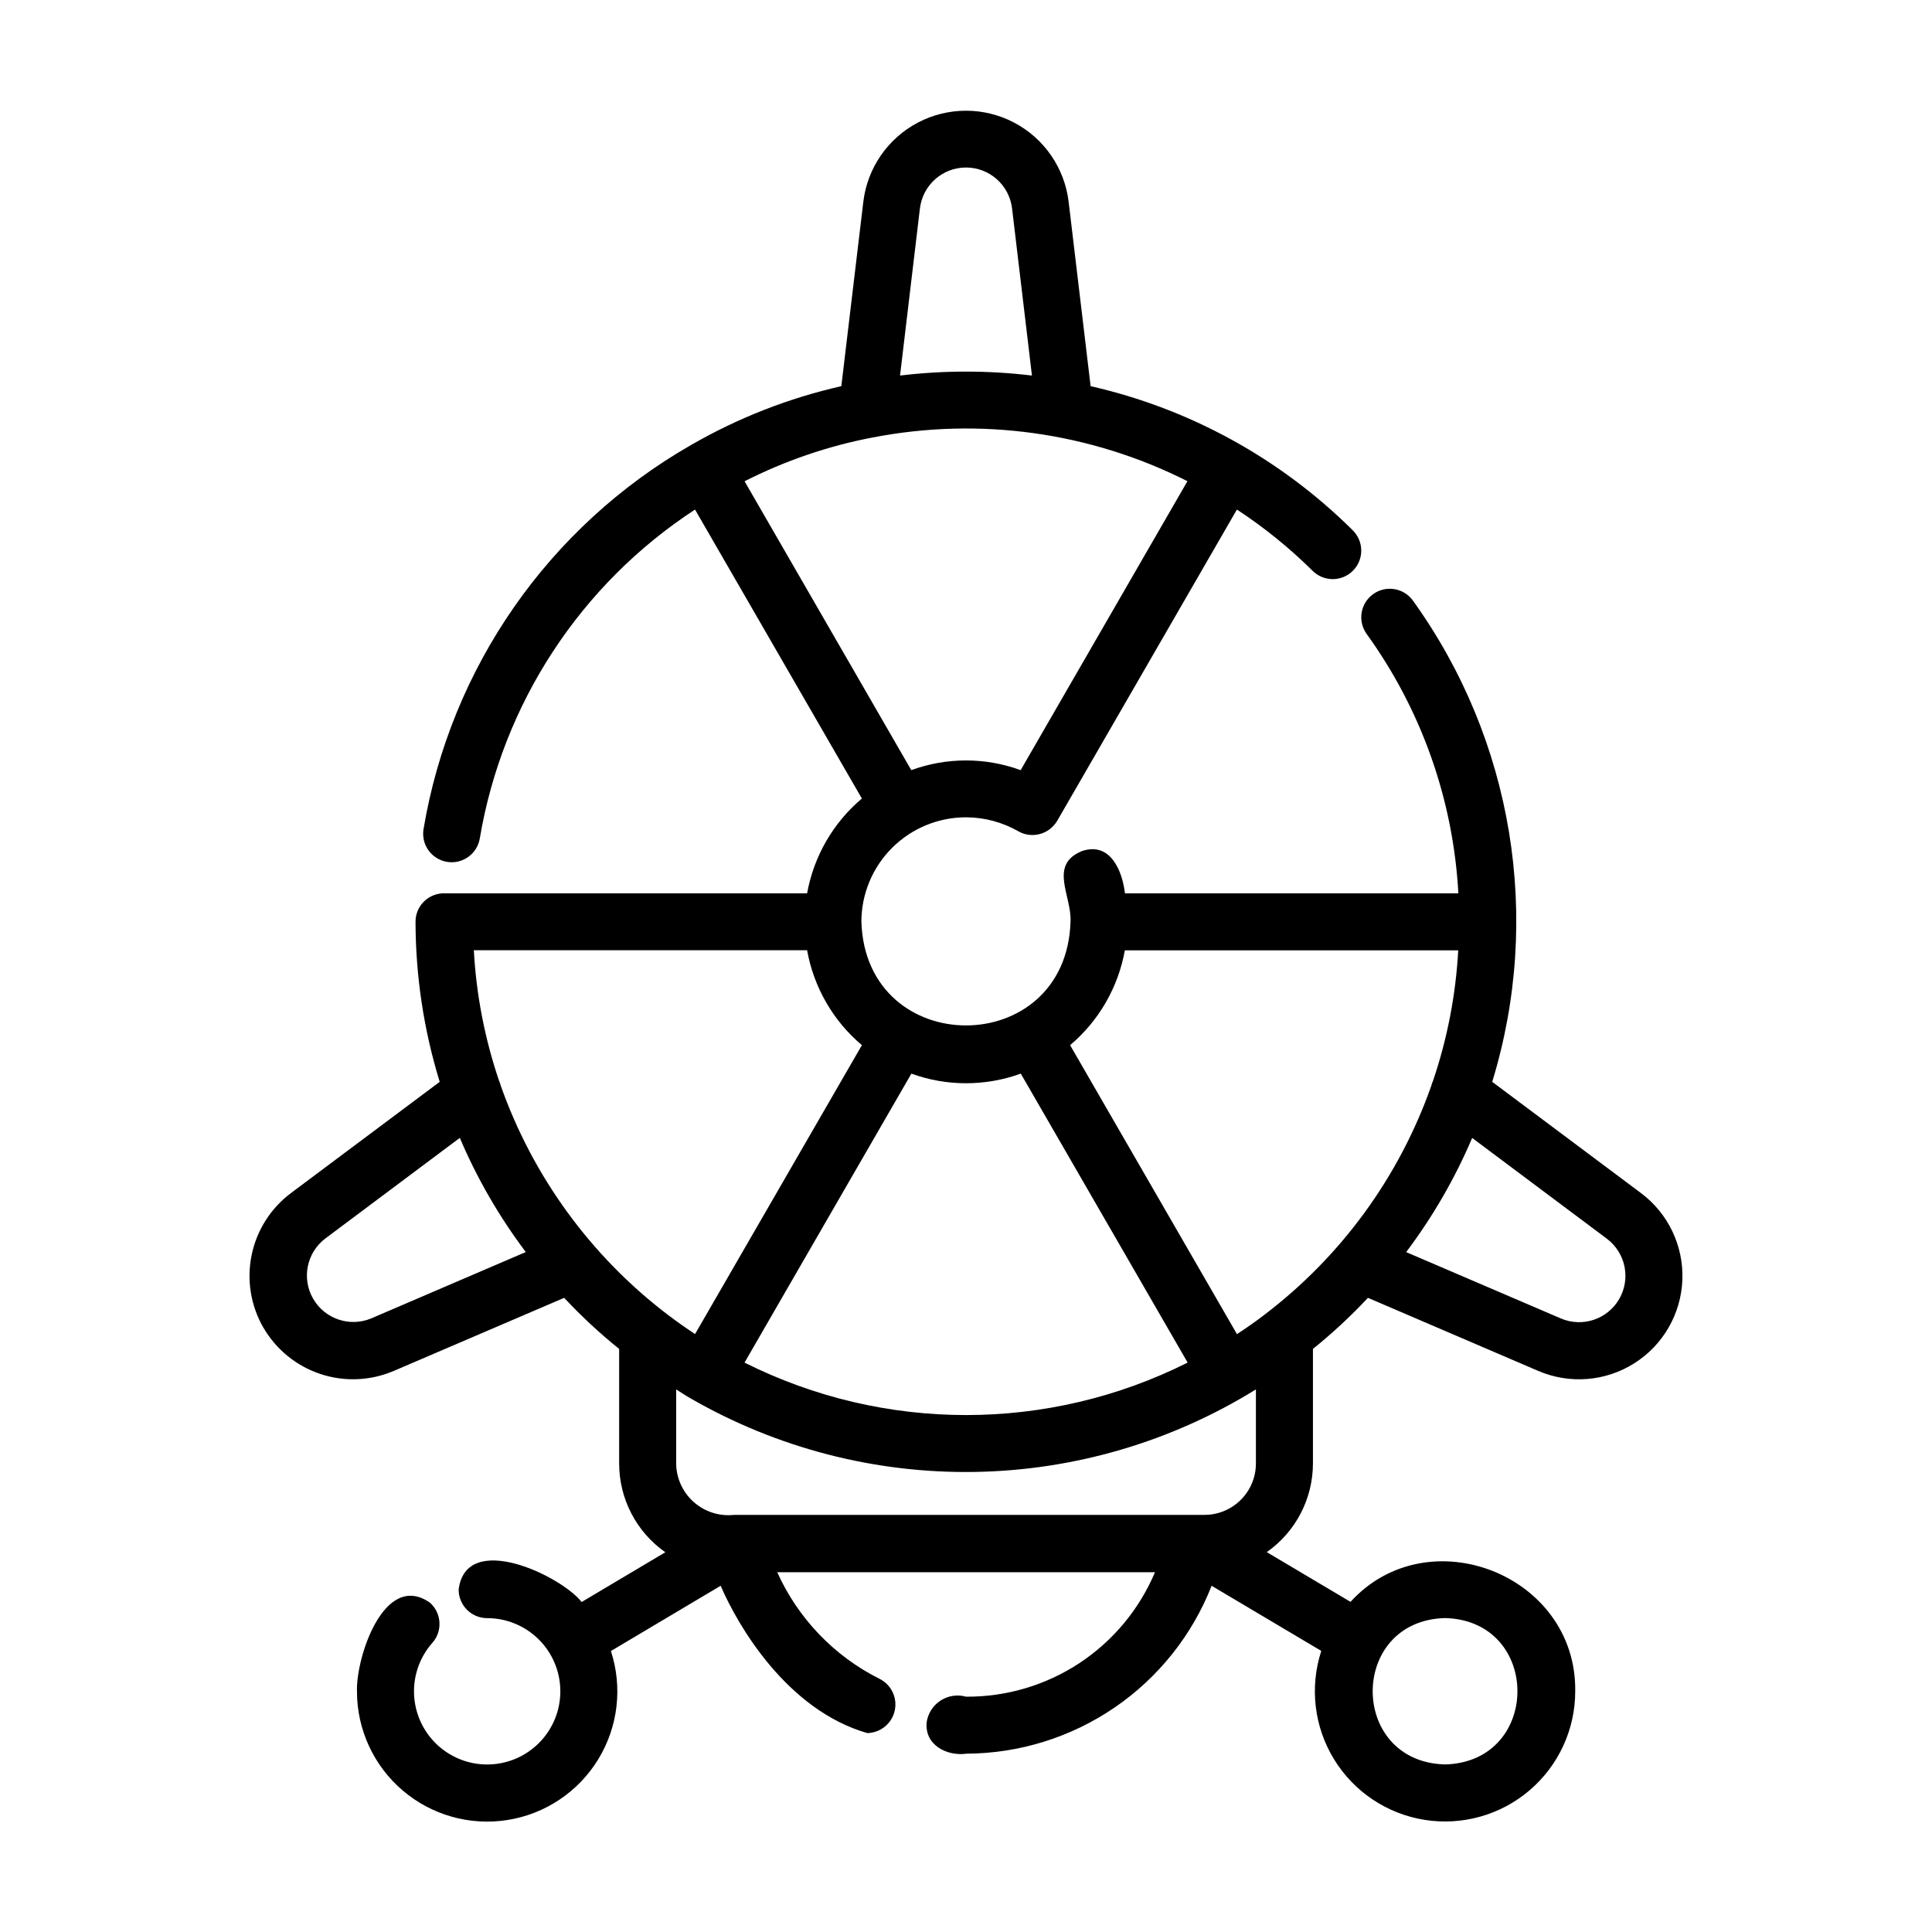
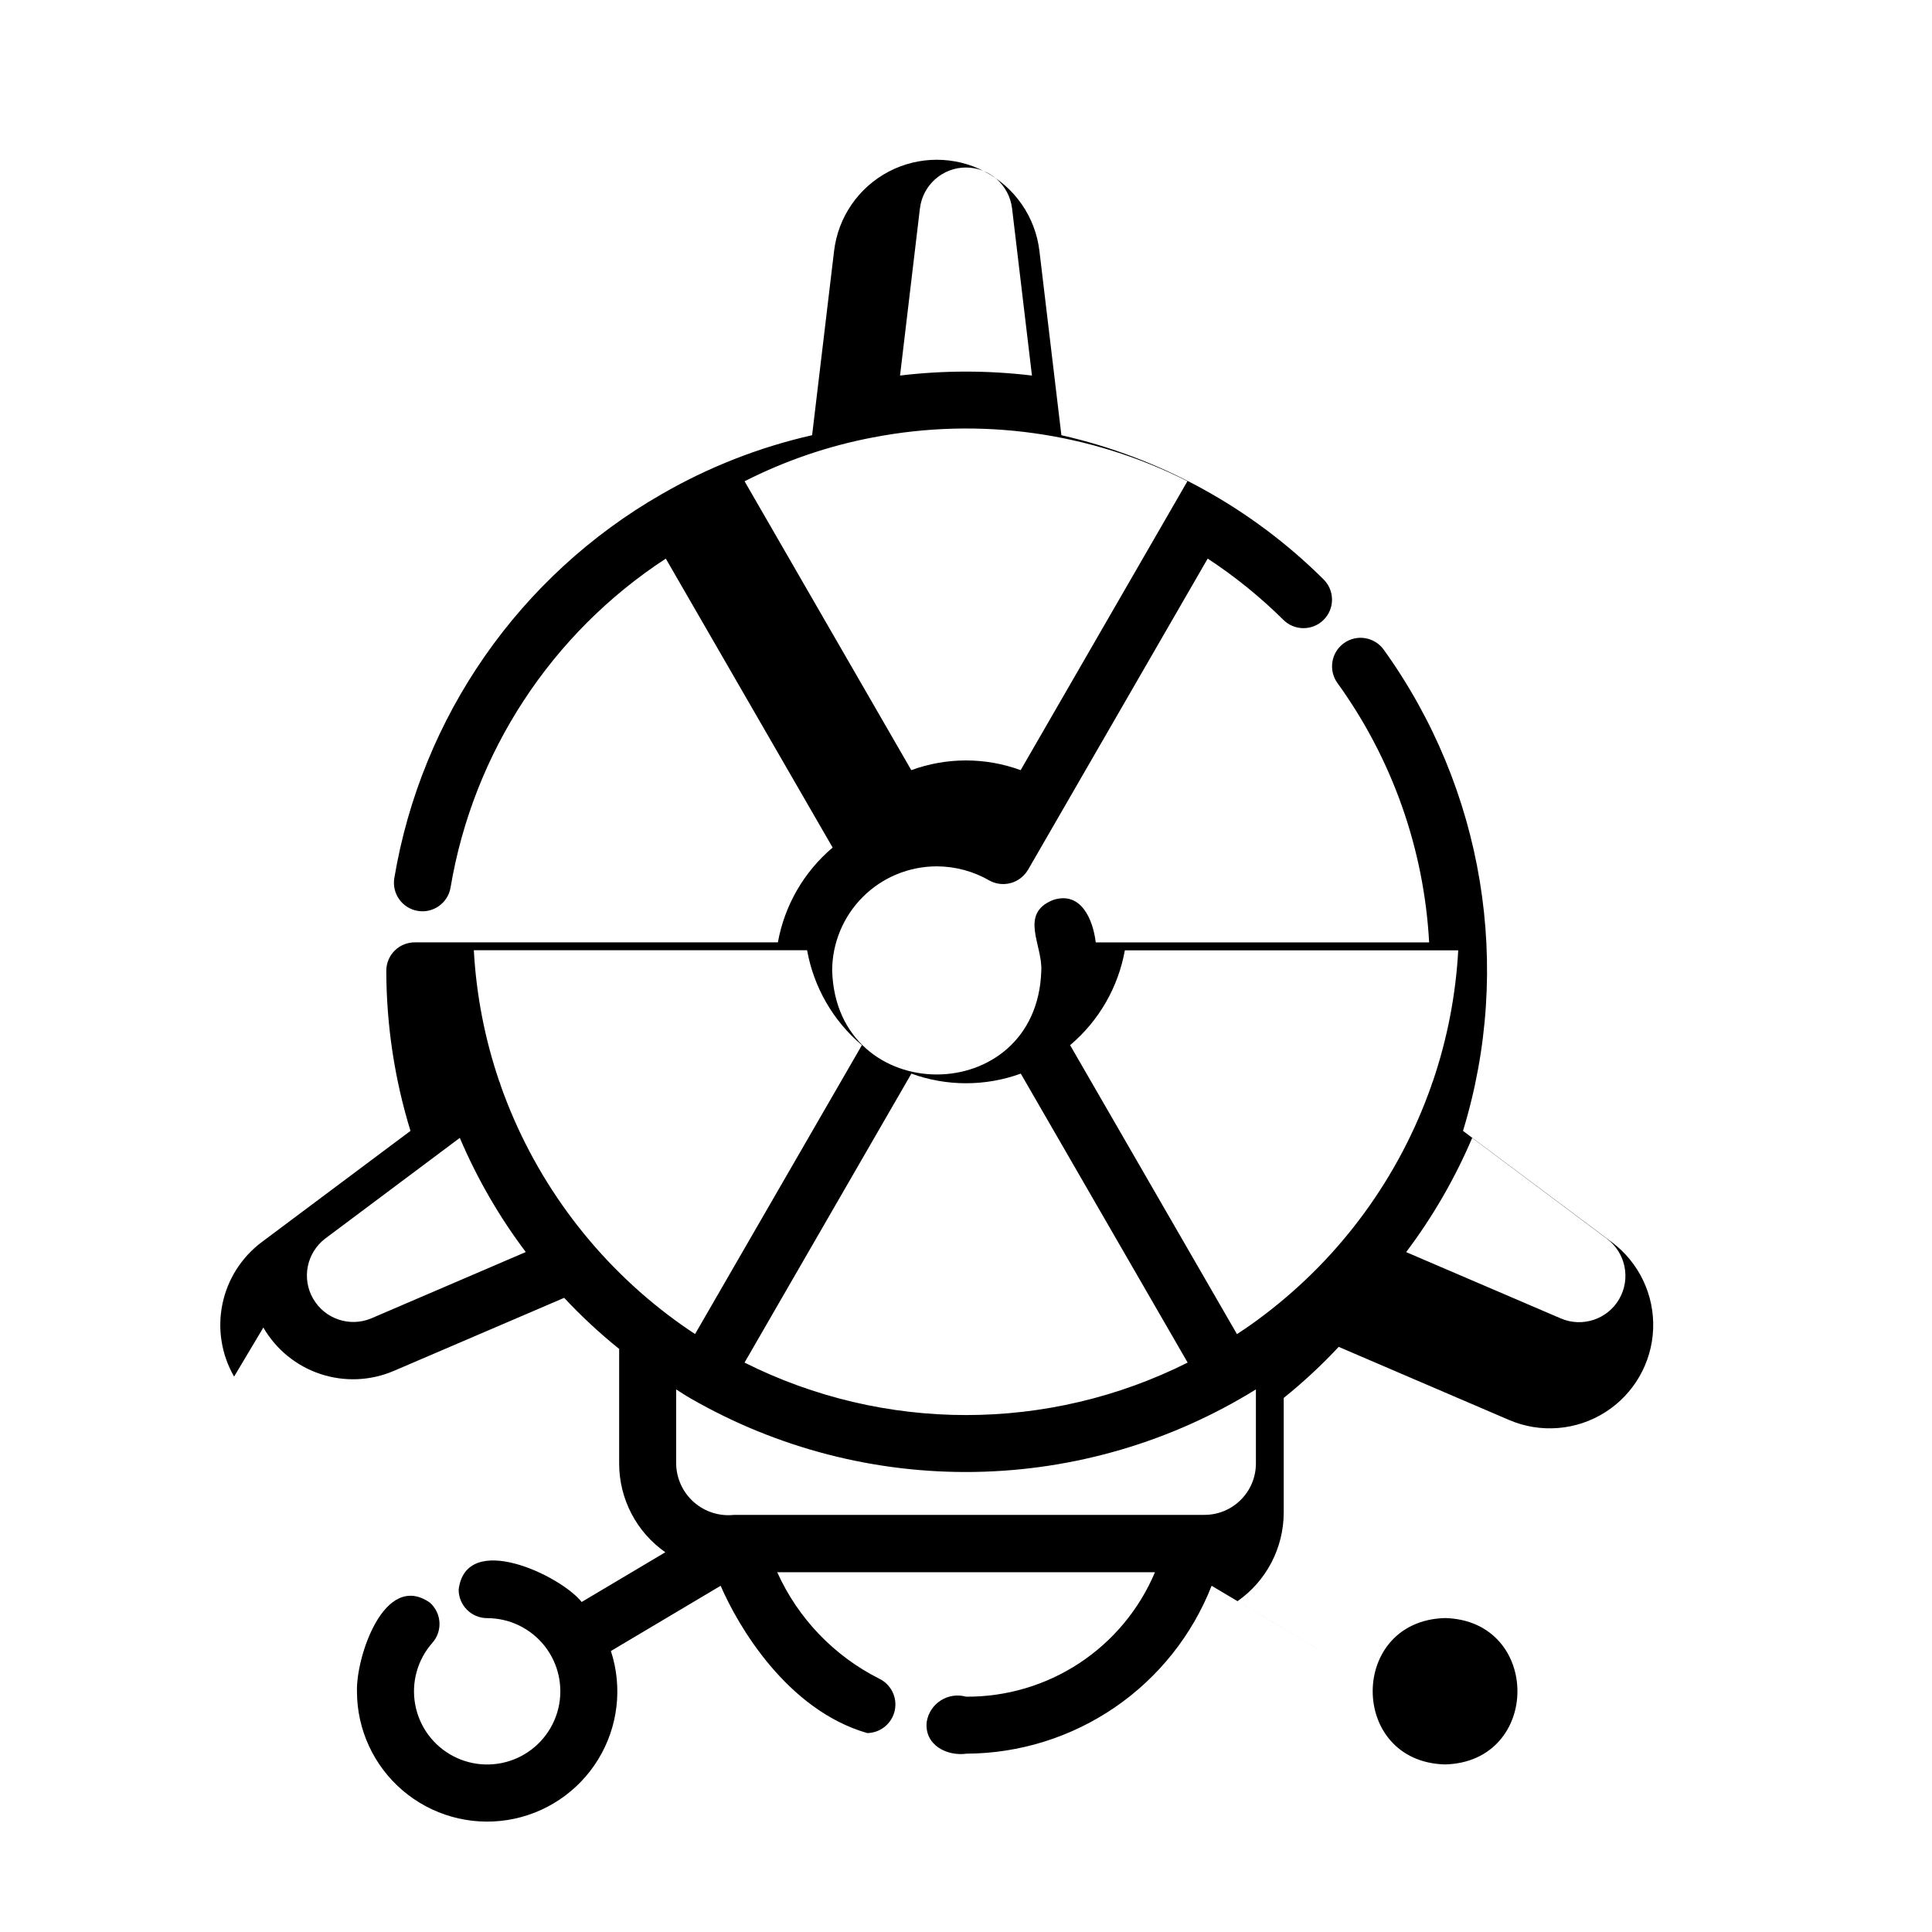
<svg xmlns="http://www.w3.org/2000/svg" fill="#000000" width="800px" height="800px" version="1.1" viewBox="144 144 512 512">
-   <path d="m213.79 495.81c3.359 5.809 8.734 10.188 15.102 12.309 6.371 2.117 13.293 1.828 19.465-0.812l45.156-19.367v0.004c4.531 4.852 9.398 9.375 14.57 13.535v30.41c0.012 9.352 4.578 18.109 12.234 23.477l-22.168 13.18c-5.602-7.055-30.66-18.965-32.602-3.281v0.004c0 4.172 3.383 7.555 7.555 7.555 5.961 0 11.59 2.742 15.266 7.43 3.676 4.691 4.988 10.809 3.566 16.598-1.426 5.785-5.43 10.594-10.863 13.043-5.43 2.449-11.688 2.266-16.965-0.5-5.281-2.766-8.992-7.805-10.074-13.664-1.078-5.859 0.594-11.891 4.543-16.355 2.766-3.125 2.473-7.898-0.652-10.664-12.09-8.395-19.602 14.469-19.324 23.508-0.008 10.098 4.41 19.691 12.09 26.254 7.676 6.559 17.844 9.426 27.816 7.844 9.977-1.582 18.758-7.457 24.027-16.074 5.269-8.613 6.5-19.105 3.363-28.707l29.086-17.293c4.578 10.637 17.578 32.902 38.844 39.039 3.512-0.059 6.527-2.519 7.285-5.949 0.758-3.43-0.941-6.934-4.102-8.465-11.98-6.023-21.527-15.984-27.035-28.215h100.11c-4.148 9.836-11.121 18.223-20.035 24.094-8.918 5.871-19.375 8.965-30.047 8.887-2.277-0.637-4.719-0.27-6.707 1.012-1.992 1.277-3.34 3.344-3.707 5.68-0.656 6.016 5.211 9.152 10.578 8.414 14.031-0.074 27.719-4.352 39.293-12.281 11.574-7.934 20.504-19.156 25.633-32.215l29.066 17.262v-0.004c-3.133 9.602-1.902 20.094 3.367 28.707 5.269 8.617 14.047 14.492 24.023 16.074 9.973 1.582 20.141-1.285 27.816-7.844 7.68-6.562 12.098-16.156 12.09-26.254 0.398-30.875-39-46.238-59.551-23.68l-22.191-13.18c7.656-5.367 12.223-14.129 12.234-23.48v-30.379c5.172-4.156 10.039-8.68 14.57-13.531l45.156 19.375c8.289 3.555 17.801 2.797 25.426-2.019 7.625-4.816 12.395-13.078 12.75-22.094 0.355-9.012-3.746-17.625-10.973-23.027l-39.418-29.473c13.309-43.457 5.535-90.637-21.012-127.53-2.441-3.387-7.164-4.156-10.551-1.715s-4.152 7.164-1.715 10.551c14.523 20.113 22.957 43.973 24.305 68.742h-88.355c-0.711-6.047-3.898-13.699-11.34-11.227-9.039 3.656-2.691 11.945-3.09 18.781-1.152 36.59-54.238 36.605-55.418 0l-0.004 0.004c0-7.348 2.922-14.398 8.117-19.594 5.195-5.195 12.246-8.117 19.594-8.117 4.914 0.008 9.738 1.309 13.992 3.769 2.988 1.629 6.695 1.062 9.066-1.379 0.434-0.438 0.812-0.922 1.125-1.453l47.629-82.5v0.004c7.184 4.711 13.883 10.129 19.992 16.172 1.418 1.445 3.356 2.262 5.383 2.266 2.023 0.004 3.969-0.805 5.391-2.246 1.422-1.441 2.211-3.391 2.18-5.418-0.027-2.023-0.871-3.953-2.332-5.356-19.105-18.949-43.145-32.156-69.387-38.117l-5.824-48.867c-1.074-8.949-6.484-16.793-14.461-20.984-7.981-4.191-17.508-4.191-25.484 0-7.981 4.191-13.387 12.035-14.465 20.984l-5.828 48.867c-13.996 3.176-27.434 8.441-39.863 15.617-37.672 21.594-63.68 58.945-70.859 101.77-0.672 4.106 2.098 7.981 6.199 8.676 4.098 0.691 7.988-2.059 8.703-6.156 6-35.758 26.688-67.379 57.047-87.203l44.215 76.578c-7.613 6.434-12.746 15.316-14.512 25.125h-96.02c-2.043-0.062-4.019 0.707-5.484 2.133-1.461 1.426-2.281 3.383-2.269 5.426 0.027 14.371 2.184 28.66 6.406 42.398l-39.418 29.473c-5.363 4.019-9.074 9.863-10.422 16.43-1.352 6.57-0.25 13.402 3.098 19.211zm313.17 76.992c25.574 0.672 25.562 38.117 0 38.793-25.578-0.668-25.578-38.117 0-38.793zm-126.96-384.41c6.223 0 11.465 4.656 12.207 10.836l5.269 44.297c-11.609-1.395-23.344-1.395-34.957 0l5.269-44.297h0.004c0.738-6.18 5.981-10.836 12.207-10.836zm-58.68 83.152c10.715-5.445 22.145-9.355 33.953-11.609h0.031-0.004c28.312-5.488 57.641-1.41 83.383 11.586l-44.199 76.578c-9.359-3.43-19.629-3.43-28.984 0zm-14.258 243.07c22.855 13.16 48.848 19.887 75.215 19.465 26.371-0.426 52.133-7.984 74.551-21.871v19.648c-0.016 7.504-6.098 13.586-13.602 13.602h-124.66c-3.887 0.434-7.777-0.801-10.707-3.391-2.93-2.59-4.625-6.301-4.672-10.211v-19.648c1.277 0.805 2.566 1.672 3.871 2.406zm246.05-26.371v0.004c-3.109 5.391-9.766 7.606-15.488 5.148l-40.98-17.574h0.004c7.035-9.336 12.91-19.496 17.492-30.254l35.691 26.703h-0.004c4.981 3.727 6.391 10.586 3.285 15.977zm-130.99-92.395 88.324 0.004c-0.645 11.781-2.894 23.426-6.684 34.602-0.191 0.414-0.344 0.844-0.453 1.285-8.48 24.094-23.832 45.176-44.16 60.637-2.332 1.797-4.797 3.527-7.34 5.184l-44.219-76.578c7.613-6.434 12.742-15.32 14.508-25.129zm-27.605 32.672 44.219 76.578 0.004 0.004c-36.949 18.539-80.484 18.539-117.43 0l44.215-76.578c9.359 3.398 19.617 3.398 28.977 0zm-42.094-7.559-44.223 76.578c-2.434-1.602-4.875-3.32-7.359-5.215v0.004c-20.293-15.48-35.629-36.543-44.133-60.605-0.113-0.465-0.27-0.918-0.469-1.352-3.781-11.156-6.027-22.781-6.668-34.547h88.32c1.762 9.82 6.891 18.715 14.512 25.152zm-142.26 51.293 35.691-26.703c4.574 10.758 10.449 20.918 17.484 30.254l-40.973 17.59c-5.711 2.371-12.289 0.137-15.379-5.215-3.094-5.356-1.73-12.168 3.176-15.926z" />
+   <path d="m213.79 495.81c3.359 5.809 8.734 10.188 15.102 12.309 6.371 2.117 13.293 1.828 19.465-0.812l45.156-19.367v0.004c4.531 4.852 9.398 9.375 14.57 13.535v30.41c0.012 9.352 4.578 18.109 12.234 23.477l-22.168 13.18c-5.602-7.055-30.66-18.965-32.602-3.281v0.004c0 4.172 3.383 7.555 7.555 7.555 5.961 0 11.59 2.742 15.266 7.43 3.676 4.691 4.988 10.809 3.566 16.598-1.426 5.785-5.43 10.594-10.863 13.043-5.43 2.449-11.688 2.266-16.965-0.5-5.281-2.766-8.992-7.805-10.074-13.664-1.078-5.859 0.594-11.891 4.543-16.355 2.766-3.125 2.473-7.898-0.652-10.664-12.09-8.395-19.602 14.469-19.324 23.508-0.008 10.098 4.41 19.691 12.09 26.254 7.676 6.559 17.844 9.426 27.816 7.844 9.977-1.582 18.758-7.457 24.027-16.074 5.269-8.613 6.5-19.105 3.363-28.707l29.086-17.293c4.578 10.637 17.578 32.902 38.844 39.039 3.512-0.059 6.527-2.519 7.285-5.949 0.758-3.43-0.941-6.934-4.102-8.465-11.98-6.023-21.527-15.984-27.035-28.215h100.11c-4.148 9.836-11.121 18.223-20.035 24.094-8.918 5.871-19.375 8.965-30.047 8.887-2.277-0.637-4.719-0.27-6.707 1.012-1.992 1.277-3.34 3.344-3.707 5.68-0.656 6.016 5.211 9.152 10.578 8.414 14.031-0.074 27.719-4.352 39.293-12.281 11.574-7.934 20.504-19.156 25.633-32.215l29.066 17.262v-0.004l-22.191-13.18c7.656-5.367 12.223-14.129 12.234-23.48v-30.379c5.172-4.156 10.039-8.68 14.57-13.531l45.156 19.375c8.289 3.555 17.801 2.797 25.426-2.019 7.625-4.816 12.395-13.078 12.75-22.094 0.355-9.012-3.746-17.625-10.973-23.027l-39.418-29.473c13.309-43.457 5.535-90.637-21.012-127.53-2.441-3.387-7.164-4.156-10.551-1.715s-4.152 7.164-1.715 10.551c14.523 20.113 22.957 43.973 24.305 68.742h-88.355c-0.711-6.047-3.898-13.699-11.34-11.227-9.039 3.656-2.691 11.945-3.09 18.781-1.152 36.59-54.238 36.605-55.418 0l-0.004 0.004c0-7.348 2.922-14.398 8.117-19.594 5.195-5.195 12.246-8.117 19.594-8.117 4.914 0.008 9.738 1.309 13.992 3.769 2.988 1.629 6.695 1.062 9.066-1.379 0.434-0.438 0.812-0.922 1.125-1.453l47.629-82.5v0.004c7.184 4.711 13.883 10.129 19.992 16.172 1.418 1.445 3.356 2.262 5.383 2.266 2.023 0.004 3.969-0.805 5.391-2.246 1.422-1.441 2.211-3.391 2.18-5.418-0.027-2.023-0.871-3.953-2.332-5.356-19.105-18.949-43.145-32.156-69.387-38.117l-5.824-48.867c-1.074-8.949-6.484-16.793-14.461-20.984-7.981-4.191-17.508-4.191-25.484 0-7.981 4.191-13.387 12.035-14.465 20.984l-5.828 48.867c-13.996 3.176-27.434 8.441-39.863 15.617-37.672 21.594-63.68 58.945-70.859 101.77-0.672 4.106 2.098 7.981 6.199 8.676 4.098 0.691 7.988-2.059 8.703-6.156 6-35.758 26.688-67.379 57.047-87.203l44.215 76.578c-7.613 6.434-12.746 15.316-14.512 25.125h-96.02c-2.043-0.062-4.019 0.707-5.484 2.133-1.461 1.426-2.281 3.383-2.269 5.426 0.027 14.371 2.184 28.66 6.406 42.398l-39.418 29.473c-5.363 4.019-9.074 9.863-10.422 16.43-1.352 6.57-0.25 13.402 3.098 19.211zm313.17 76.992c25.574 0.672 25.562 38.117 0 38.793-25.578-0.668-25.578-38.117 0-38.793zm-126.96-384.41c6.223 0 11.465 4.656 12.207 10.836l5.269 44.297c-11.609-1.395-23.344-1.395-34.957 0l5.269-44.297h0.004c0.738-6.18 5.981-10.836 12.207-10.836zm-58.68 83.152c10.715-5.445 22.145-9.355 33.953-11.609h0.031-0.004c28.312-5.488 57.641-1.41 83.383 11.586l-44.199 76.578c-9.359-3.43-19.629-3.43-28.984 0zm-14.258 243.07c22.855 13.16 48.848 19.887 75.215 19.465 26.371-0.426 52.133-7.984 74.551-21.871v19.648c-0.016 7.504-6.098 13.586-13.602 13.602h-124.66c-3.887 0.434-7.777-0.801-10.707-3.391-2.93-2.59-4.625-6.301-4.672-10.211v-19.648c1.277 0.805 2.566 1.672 3.871 2.406zm246.05-26.371v0.004c-3.109 5.391-9.766 7.606-15.488 5.148l-40.98-17.574h0.004c7.035-9.336 12.91-19.496 17.492-30.254l35.691 26.703h-0.004c4.981 3.727 6.391 10.586 3.285 15.977zm-130.99-92.395 88.324 0.004c-0.645 11.781-2.894 23.426-6.684 34.602-0.191 0.414-0.344 0.844-0.453 1.285-8.48 24.094-23.832 45.176-44.16 60.637-2.332 1.797-4.797 3.527-7.34 5.184l-44.219-76.578c7.613-6.434 12.742-15.32 14.508-25.129zm-27.605 32.672 44.219 76.578 0.004 0.004c-36.949 18.539-80.484 18.539-117.43 0l44.215-76.578c9.359 3.398 19.617 3.398 28.977 0zm-42.094-7.559-44.223 76.578c-2.434-1.602-4.875-3.32-7.359-5.215v0.004c-20.293-15.48-35.629-36.543-44.133-60.605-0.113-0.465-0.27-0.918-0.469-1.352-3.781-11.156-6.027-22.781-6.668-34.547h88.32c1.762 9.82 6.891 18.715 14.512 25.152zm-142.26 51.293 35.691-26.703c4.574 10.758 10.449 20.918 17.484 30.254l-40.973 17.59c-5.711 2.371-12.289 0.137-15.379-5.215-3.094-5.356-1.73-12.168 3.176-15.926z" />
</svg>